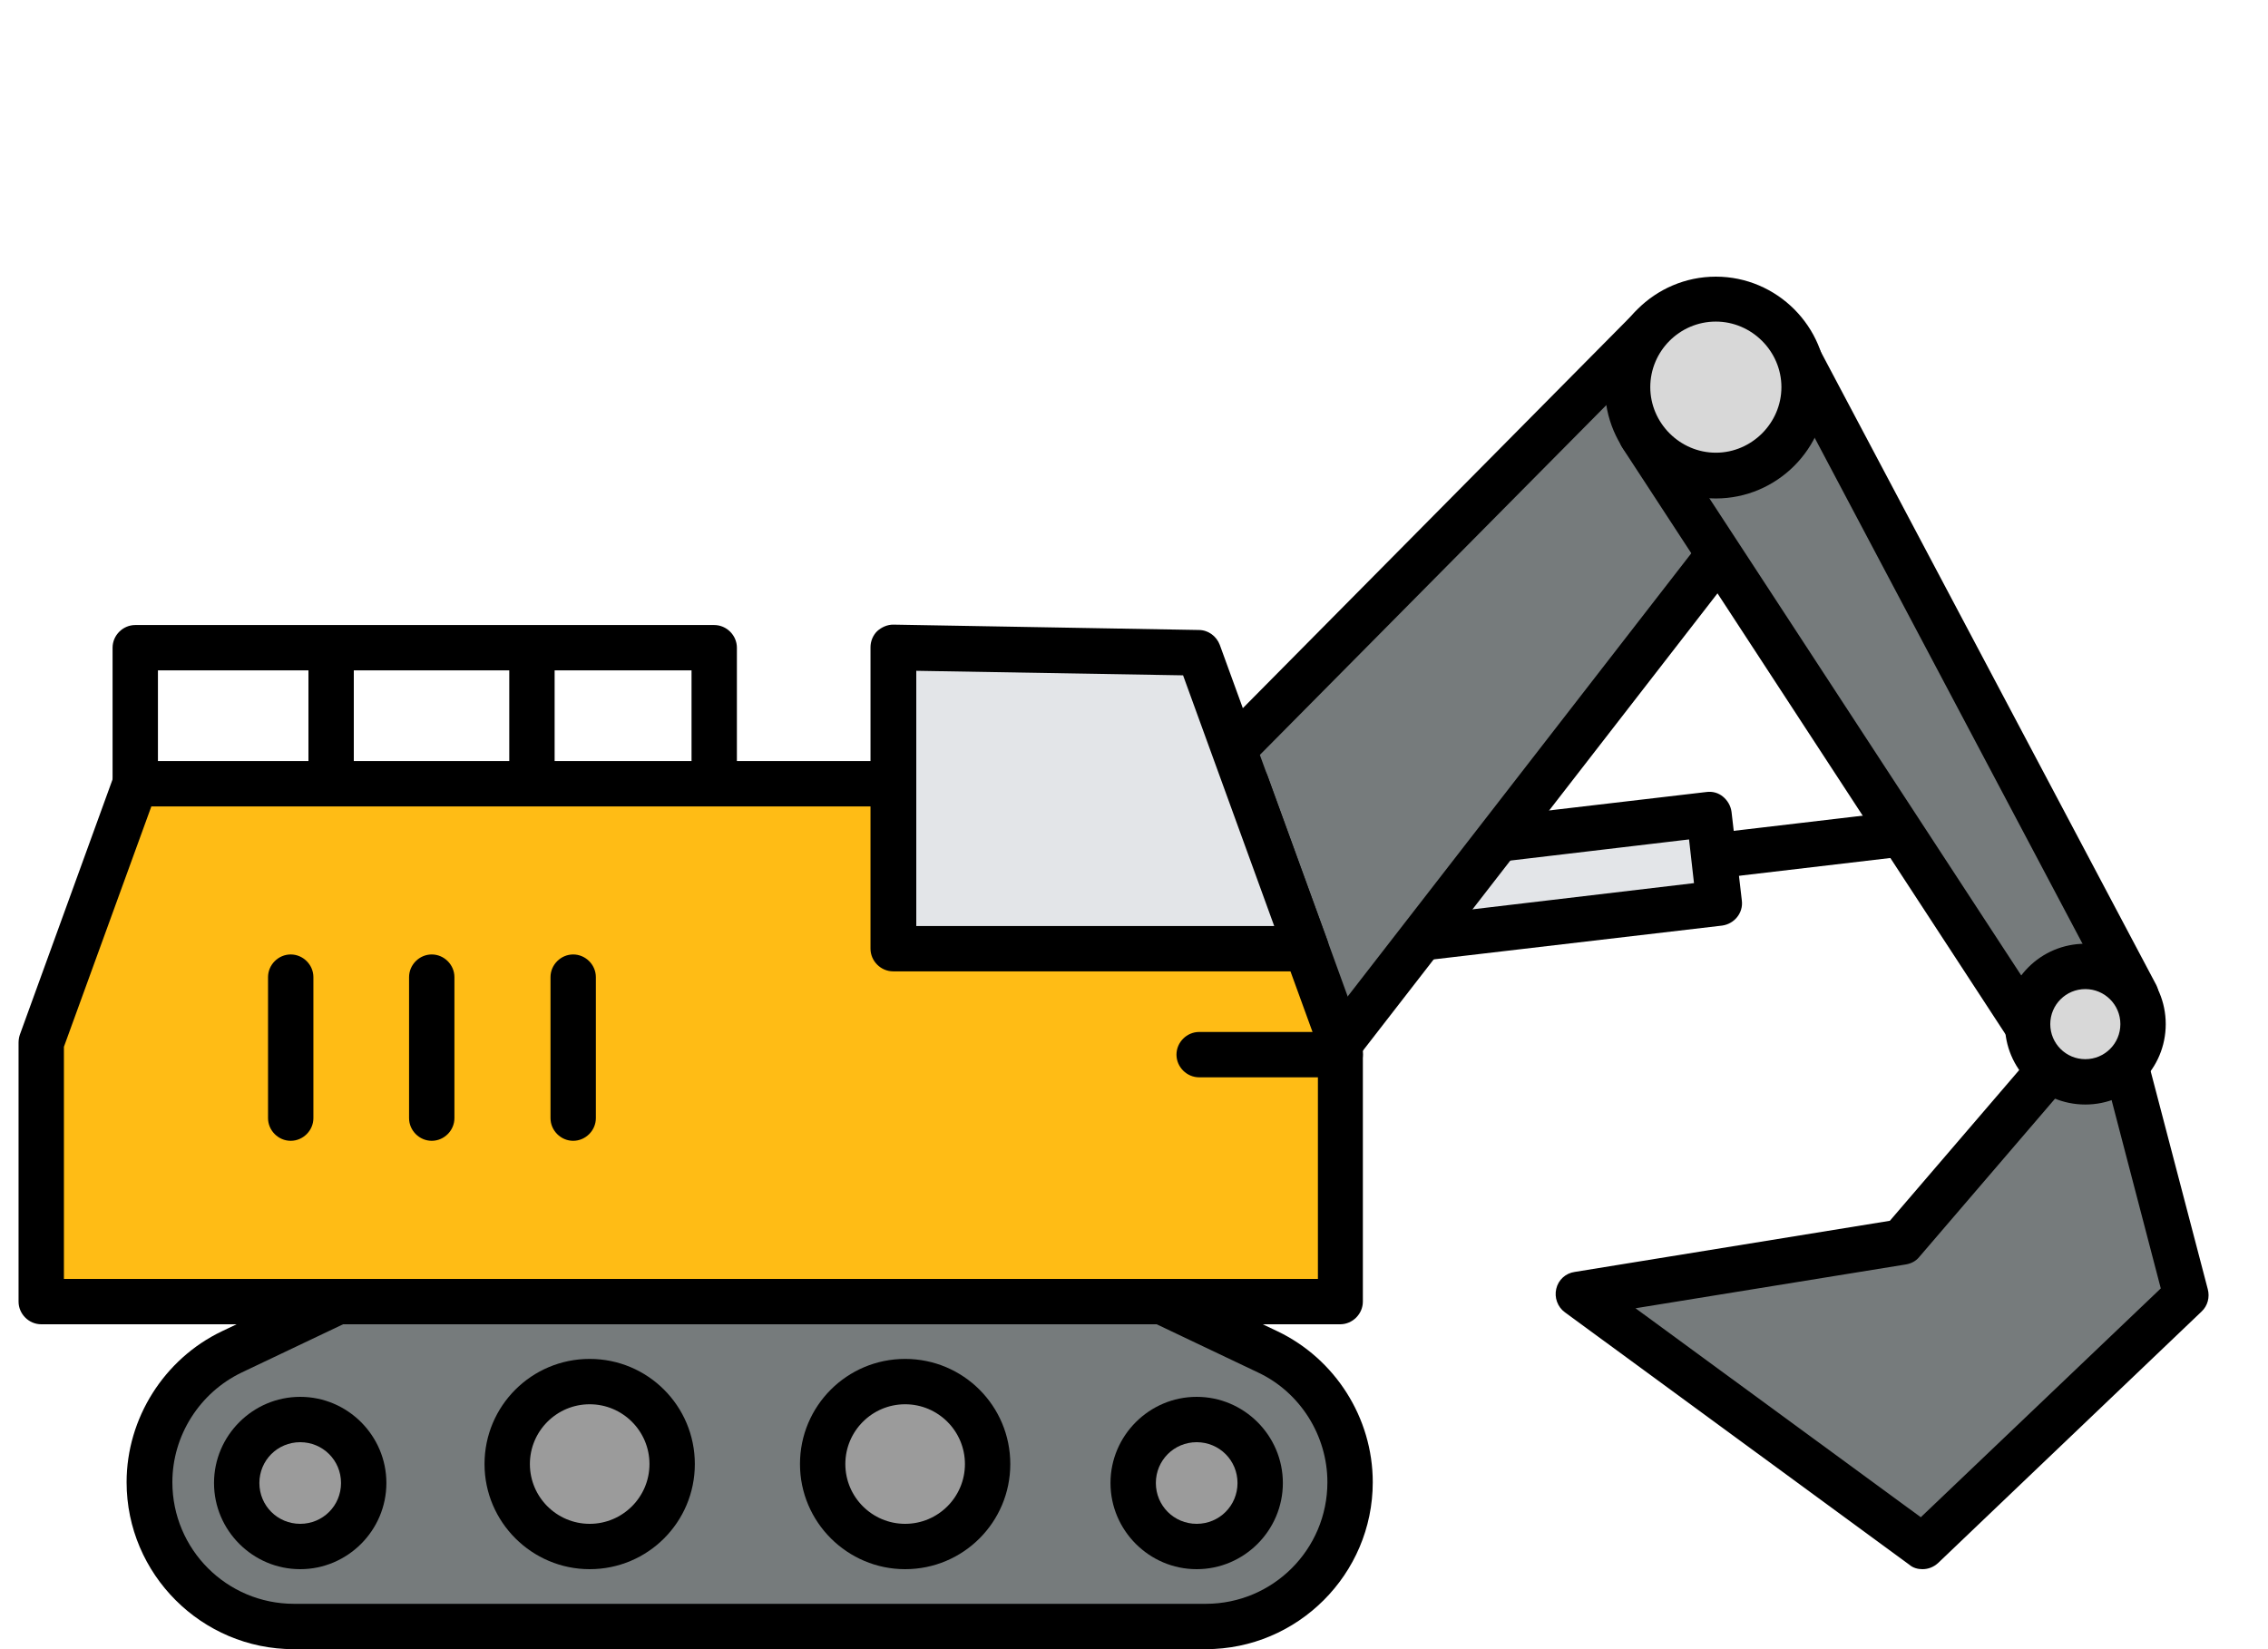
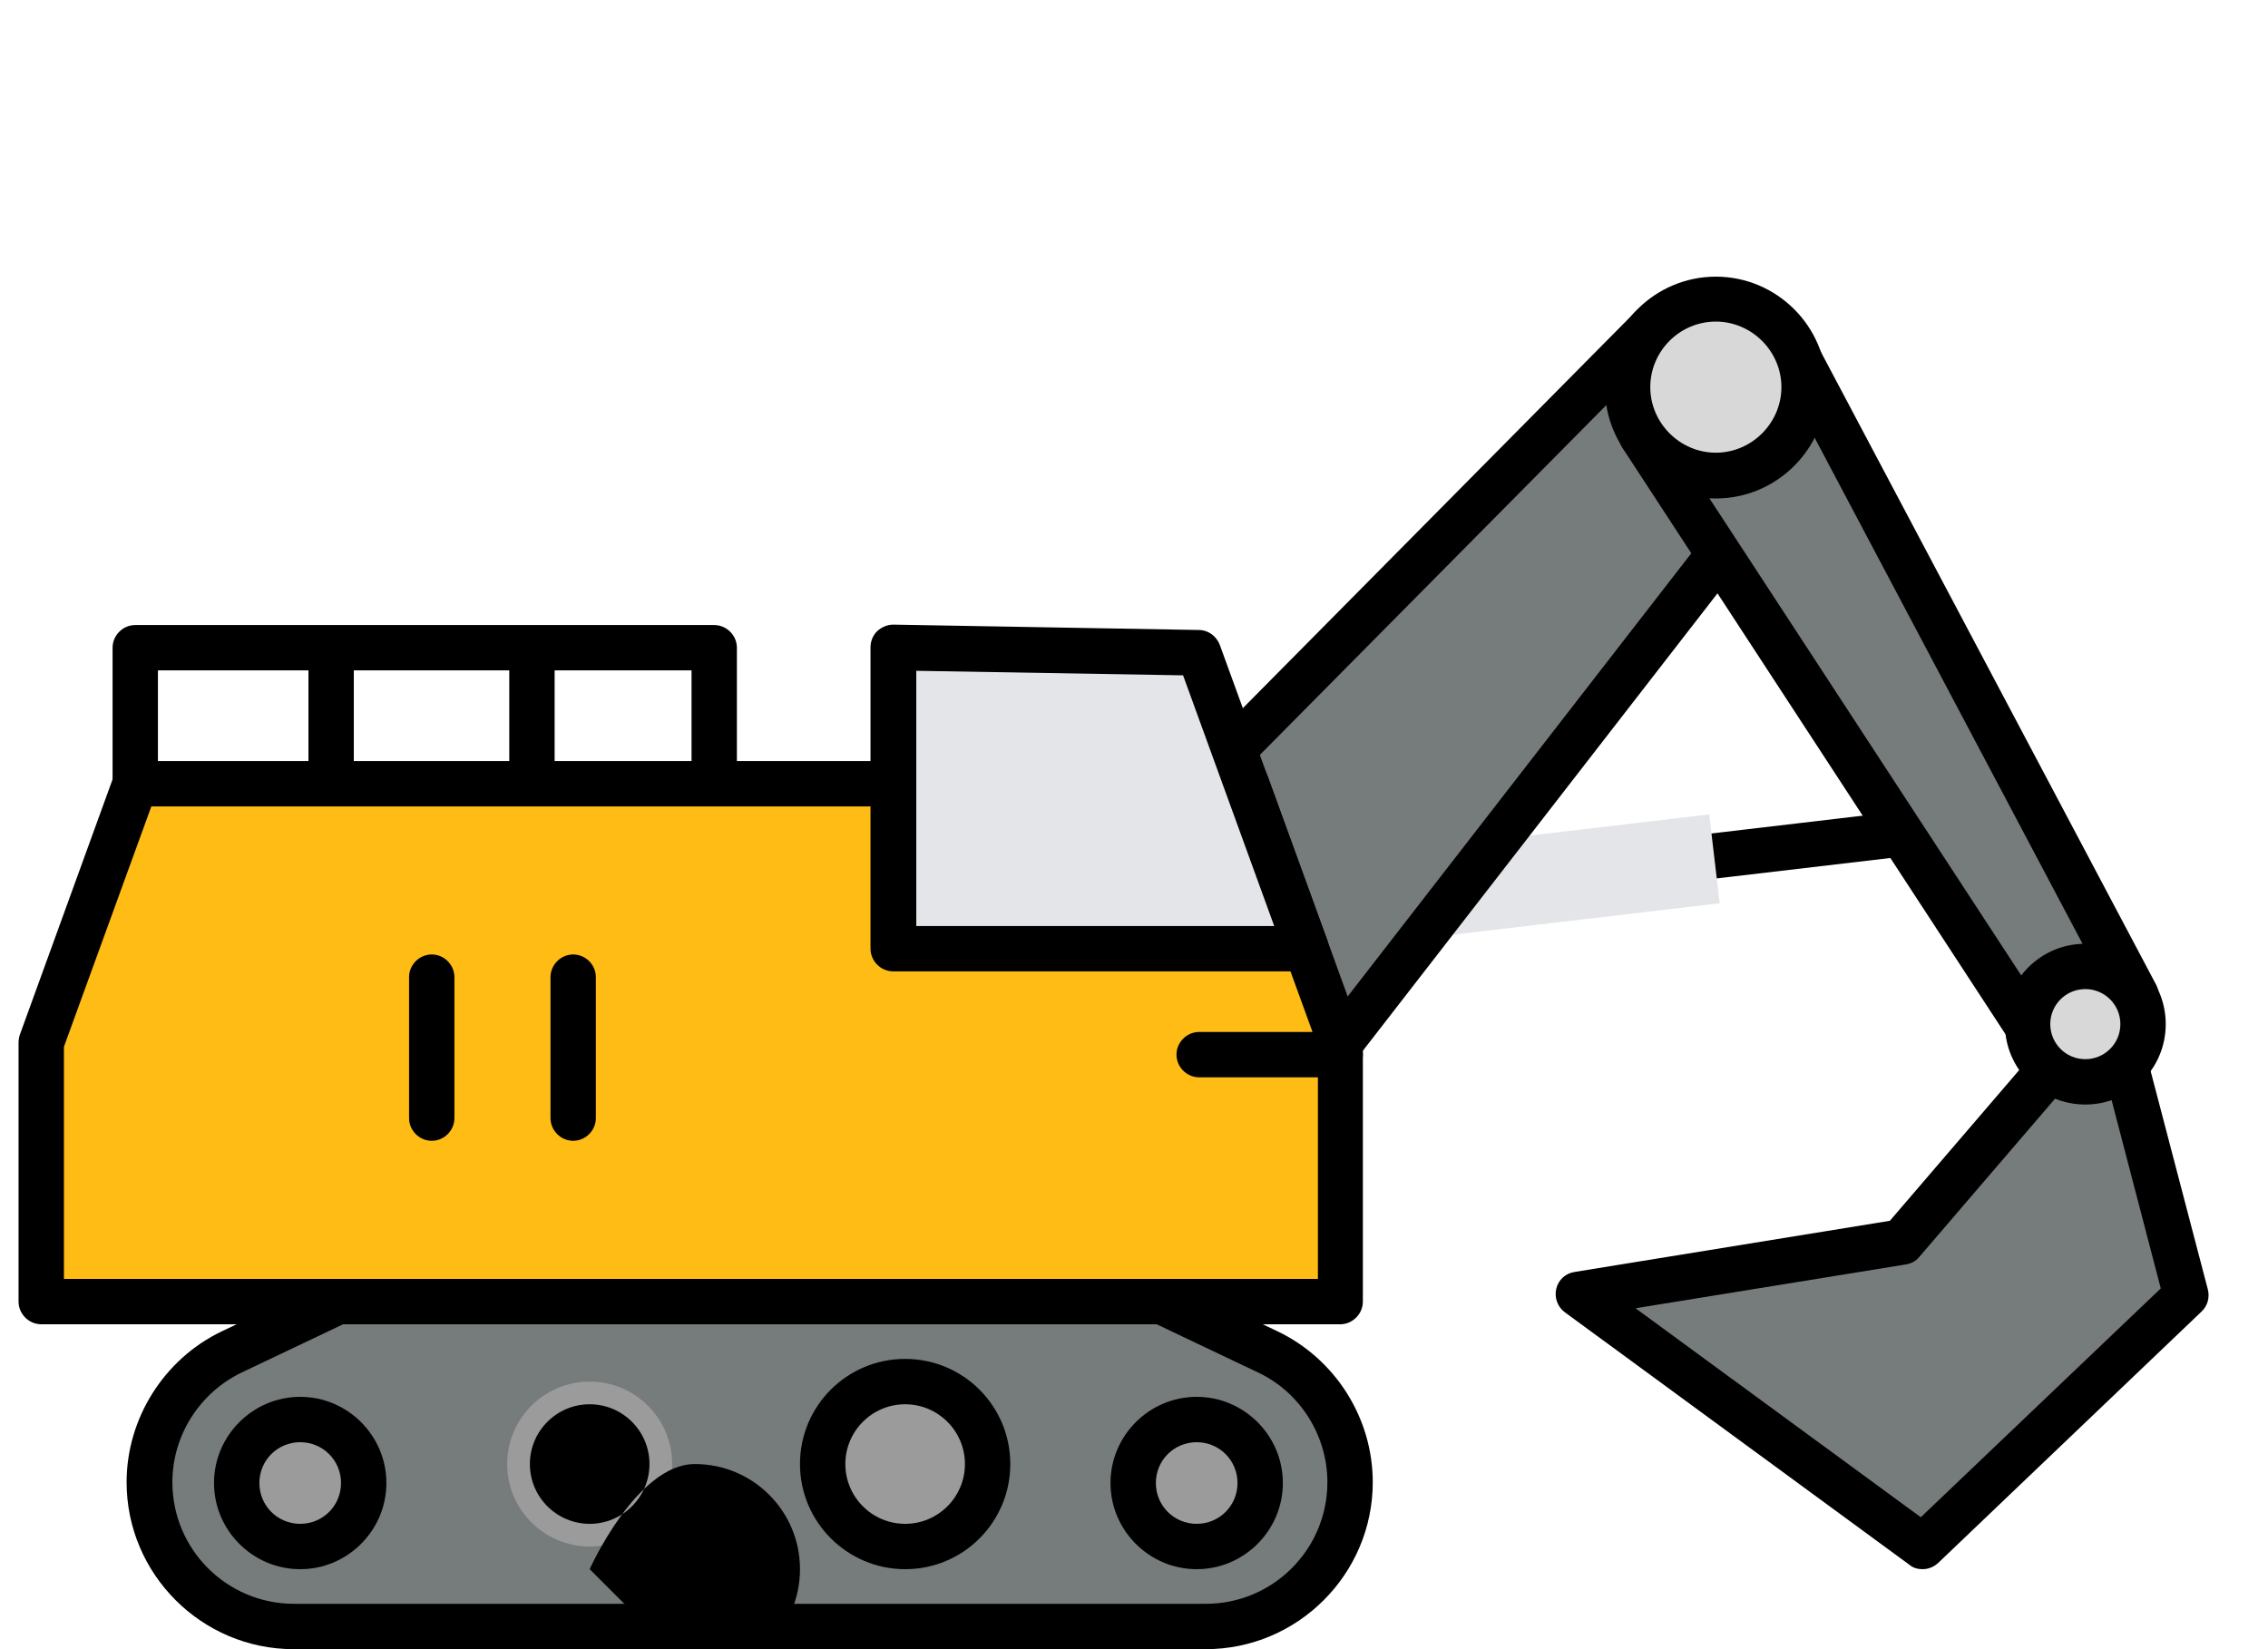
<svg xmlns="http://www.w3.org/2000/svg" id="_Слой_1" data-name="Слой 1" viewBox="0 0 55 40">
  <defs>
    <style>
      .cls-1 {
        fill: #ffbc15;
      }

      .cls-2 {
        fill: #d8d8d8;
      }

      .cls-3 {
        fill: #767b7c;
      }

      .cls-4 {
        fill: #9b9b9b;
      }

      .cls-5 {
        fill: #e3e5e8;
      }
    </style>
  </defs>
  <g id="_техника" data-name="техника">
    <g id="_карь_экскаватор" data-name="карь экскаватор">
      <g>
-         <line class="cls-5" x1="48.25" y1="19.98" x2="32.61" y2="21.82" />
        <path d="m32.61,22.37c-.27,0-.51-.21-.55-.49-.04-.3.18-.57.48-.61l15.64-1.84c.3-.04.57.18.61.48.04.3-.18.57-.48.61l-15.64,1.84s-.04,0-.06,0Z" />
      </g>
      <g>
        <rect class="cls-5" x="36.01" y="16.84" width="2.17" height="9.02" transform="translate(53.96 -17.98) rotate(83.28)" />
-         <path d="m32.74,23.51c-.12,0-.24-.04-.34-.12-.11-.09-.19-.22-.21-.37l-.25-2.15c-.04-.3.18-.57.48-.61l8.96-1.05c.15-.02.29.02.4.11.11.09.19.22.21.37l.25,2.15c.04.3-.18.57-.48.61l-8.96,1.05s-.04,0-.06,0Zm.36-2.22l.12,1.06,7.86-.93-.12-1.06-7.86.93Z" />
      </g>
      <path d="m17.32,19.57c-.3,0-.55-.25-.55-.55v-2.76H3.83v2.76c0,.3-.25.55-.55.55s-.55-.25-.55-.55v-3.31c0-.3.25-.55.55-.55h14.04c.3,0,.55.25.55.55v3.31c0,.3-.25.55-.55.55Z" />
      <path d="m8.03,19.68c-.3,0-.55-.25-.55-.55v-3.31c0-.3.25-.55.55-.55s.55.25.55.55v3.31c0,.3-.25.55-.55.55Z" />
      <path d="m12.9,19.68c-.3,0-.55-.25-.55-.55v-3.31c0-.3.25-.55.55-.55s.55.25.55.55v3.31c0,.3-.25.55-.55.55Z" />
      <g>
        <polygon class="cls-3" points="40.04 7.95 43.12 11.6 32.5 25.3 29.08 19.02 40.04 7.95" />
        <path d="m32.5,25.85s-.03,0-.04,0c-.18-.01-.35-.12-.44-.28l-3.42-6.28c-.12-.21-.08-.48.09-.65l10.96-11.07c.11-.11.26-.17.41-.16.15,0,.3.08.4.19l3.08,3.65c.17.2.17.49.01.69l-10.62,13.7c-.1.13-.27.21-.43.21Zm-2.75-6.73l2.83,5.18,9.83-12.68-2.41-2.85-10.25,10.35Z" />
      </g>
      <g>
        <polygon class="cls-3" points="49.28 25.07 51.8 24.15 43.58 8.63 39.81 10.57 49.28 25.07" />
        <path d="m49.28,25.62c-.18,0-.36-.09-.46-.25l-9.47-14.5c-.09-.13-.11-.29-.07-.44s.14-.28.28-.35l3.77-1.94c.27-.14.6-.03.74.23l8.22,15.52c.07.14.08.31.03.45s-.18.26-.33.32l-2.51.91c-.06.02-.13.03-.19.03Zm-8.68-14.84l8.9,13.62,1.51-.55-7.67-14.49-2.74,1.41Z" />
      </g>
      <g>
        <circle class="cls-2" cx="41.61" cy="9.4" r="2.14" />
        <path d="m41.61,12.09c-1.49,0-2.69-1.21-2.69-2.69s1.21-2.69,2.69-2.69,2.69,1.21,2.69,2.69-1.21,2.69-2.69,2.69Zm0-4.29c-.88,0-1.59.72-1.59,1.59s.72,1.59,1.59,1.59,1.59-.72,1.59-1.59-.72-1.59-1.59-1.59Z" />
      </g>
      <g>
        <path class="cls-3" d="m28.17,31.57H8.19l-2.57,1.22c-1.22.58-2,1.81-2,3.16h0c0,1.93,1.57,3.5,3.5,3.5h22.11c1.93,0,3.5-1.57,3.5-3.5h0c0-1.35-.78-2.58-2-3.16l-2.57-1.22Z" />
        <path d="m29.24,40H7.12c-2.23,0-4.05-1.82-4.05-4.05,0-1.55.91-2.99,2.31-3.66l2.57-1.22c.07-.03.15-.05.24-.05h19.98c.08,0,.16.02.24.05l2.57,1.22c1.4.67,2.31,2.1,2.31,3.66,0,2.23-1.82,4.05-4.05,4.05Zm-20.92-7.88l-2.46,1.17c-1.02.49-1.68,1.53-1.68,2.66,0,1.63,1.32,2.95,2.95,2.95h22.11c1.63,0,2.95-1.32,2.95-2.95,0-1.13-.66-2.18-1.68-2.66l-2.46-1.17H8.31Z" />
      </g>
      <g>
        <circle class="cls-4" cx="14.3" cy="35.51" r="2" />
-         <path d="m14.3,38.06c-1.4,0-2.55-1.14-2.55-2.55s1.14-2.55,2.55-2.55,2.55,1.14,2.55,2.55-1.14,2.55-2.55,2.55Zm0-4c-.8,0-1.45.65-1.45,1.45s.65,1.45,1.45,1.45,1.45-.65,1.45-1.45-.65-1.45-1.45-1.45Z" />
+         <path d="m14.3,38.06s1.14-2.55,2.55-2.55,2.55,1.14,2.55,2.55-1.14,2.55-2.55,2.55Zm0-4c-.8,0-1.45.65-1.45,1.45s.65,1.45,1.45,1.45,1.45-.65,1.45-1.45-.65-1.45-1.45-1.45Z" />
      </g>
      <g>
        <circle class="cls-4" cx="21.95" cy="35.51" r="2" />
        <path d="m21.95,38.06c-1.4,0-2.55-1.14-2.55-2.55s1.14-2.55,2.55-2.55,2.55,1.14,2.55,2.55-1.14,2.55-2.55,2.55Zm0-4c-.8,0-1.45.65-1.45,1.45s.65,1.45,1.45,1.45,1.45-.65,1.45-1.45-.65-1.45-1.45-1.45Z" />
      </g>
      <g>
        <circle class="cls-4" cx="7.28" cy="35.97" r="1.54" />
        <path d="m7.28,38.06c-1.15,0-2.09-.94-2.09-2.09s.94-2.09,2.09-2.09,2.09.94,2.09,2.09-.94,2.09-2.09,2.09Zm0-3.08c-.55,0-.99.44-.99.99s.44.99.99.99.99-.44.99-.99-.44-.99-.99-.99Z" />
      </g>
      <g>
        <circle class="cls-4" cx="29.02" cy="35.97" r="1.54" />
        <path d="m29.02,38.06c-1.15,0-2.09-.94-2.09-2.09s.94-2.09,2.09-2.09,2.09.94,2.09,2.09-.94,2.09-2.09,2.09Zm0-3.08c-.55,0-.99.44-.99.99s.44.99.99.99.99-.44.99-.99-.44-.99-.99-.99Z" />
      </g>
      <g>
        <polygon class="cls-1" points="30.22 19.02 3.28 19.02 1 25.3 1 31.57 32.5 31.57 32.5 25.3 30.22 19.02" />
        <path d="m32.5,32.12H1c-.3,0-.55-.25-.55-.55v-6.28c0-.06.01-.13.03-.19l2.28-6.28c.08-.22.29-.36.52-.36h26.94c.23,0,.44.14.52.36l2.28,6.28c.02.06.03.12.03.19v6.28c0,.3-.25.55-.55.55Zm-30.95-1.1h30.41v-5.63l-2.12-5.83H3.67l-2.12,5.83v5.63Z" />
      </g>
      <g>
        <polygon class="cls-5" points="21.66 23.01 21.66 15.71 29.07 15.84 31.68 23.01 21.66 23.01" />
        <path d="m31.68,23.56h-10.02c-.3,0-.55-.25-.55-.55v-7.31c0-.15.06-.29.16-.39.11-.1.25-.16.39-.16l7.41.13c.23,0,.43.15.51.36l2.61,7.17c.06.17.04.36-.07.5-.1.15-.27.23-.45.23Zm-9.47-1.1h8.69l-2.21-6.08-6.47-.11v6.2Z" />
      </g>
-       <path d="m7.05,27.67c-.3,0-.55-.25-.55-.55v-3.42c0-.3.25-.55.55-.55s.55.25.55.55v3.42c0,.3-.25.55-.55.55Z" />
      <path d="m10.47,27.67c-.3,0-.55-.25-.55-.55v-3.42c0-.3.25-.55.55-.55s.55.25.55.55v3.42c0,.3-.25.55-.55.55Z" />
      <path d="m13.9,27.67c-.3,0-.55-.25-.55-.55v-3.42c0-.3.25-.55.55-.55s.55.25.55.55v3.42c0,.3-.25.55-.55.55Z" />
      <g>
        <polygon class="cls-3" points="51.13 24.27 53 31.41 46.62 37.51 38.27 31.39 46.11 30.12 51.13 24.27" />
        <path d="m46.62,38.06c-.11,0-.23-.03-.32-.11l-8.35-6.12c-.18-.13-.26-.36-.21-.57.05-.22.23-.38.45-.41l7.64-1.24,4.89-5.7c.13-.16.34-.22.54-.18.2.05.36.2.41.4l1.87,7.14c.05.19,0,.4-.15.54l-6.39,6.1c-.11.1-.24.15-.38.15Zm-6.96-6.33l6.92,5.07,5.82-5.55-1.52-5.82-4.34,5.06c-.08.1-.2.16-.33.18l-6.54,1.06Z" />
      </g>
      <g>
        <circle class="cls-2" cx="50.57" cy="24.84" r="1.4" />
        <path d="m50.57,26.79c-1.08,0-1.95-.87-1.95-1.95s.87-1.95,1.95-1.95,1.95.87,1.95,1.95-.87,1.95-1.95,1.95Zm0-2.8c-.47,0-.85.38-.85.85s.38.85.85.85.85-.38.85-.85-.38-.85-.85-.85Z" />
      </g>
      <path d="m32.5,26.13h-3.42c-.3,0-.55-.25-.55-.55s.25-.55.55-.55h3.42c.3,0,.55.25.55.55s-.25.55-.55.55Z" />
    </g>
  </g>
</svg>